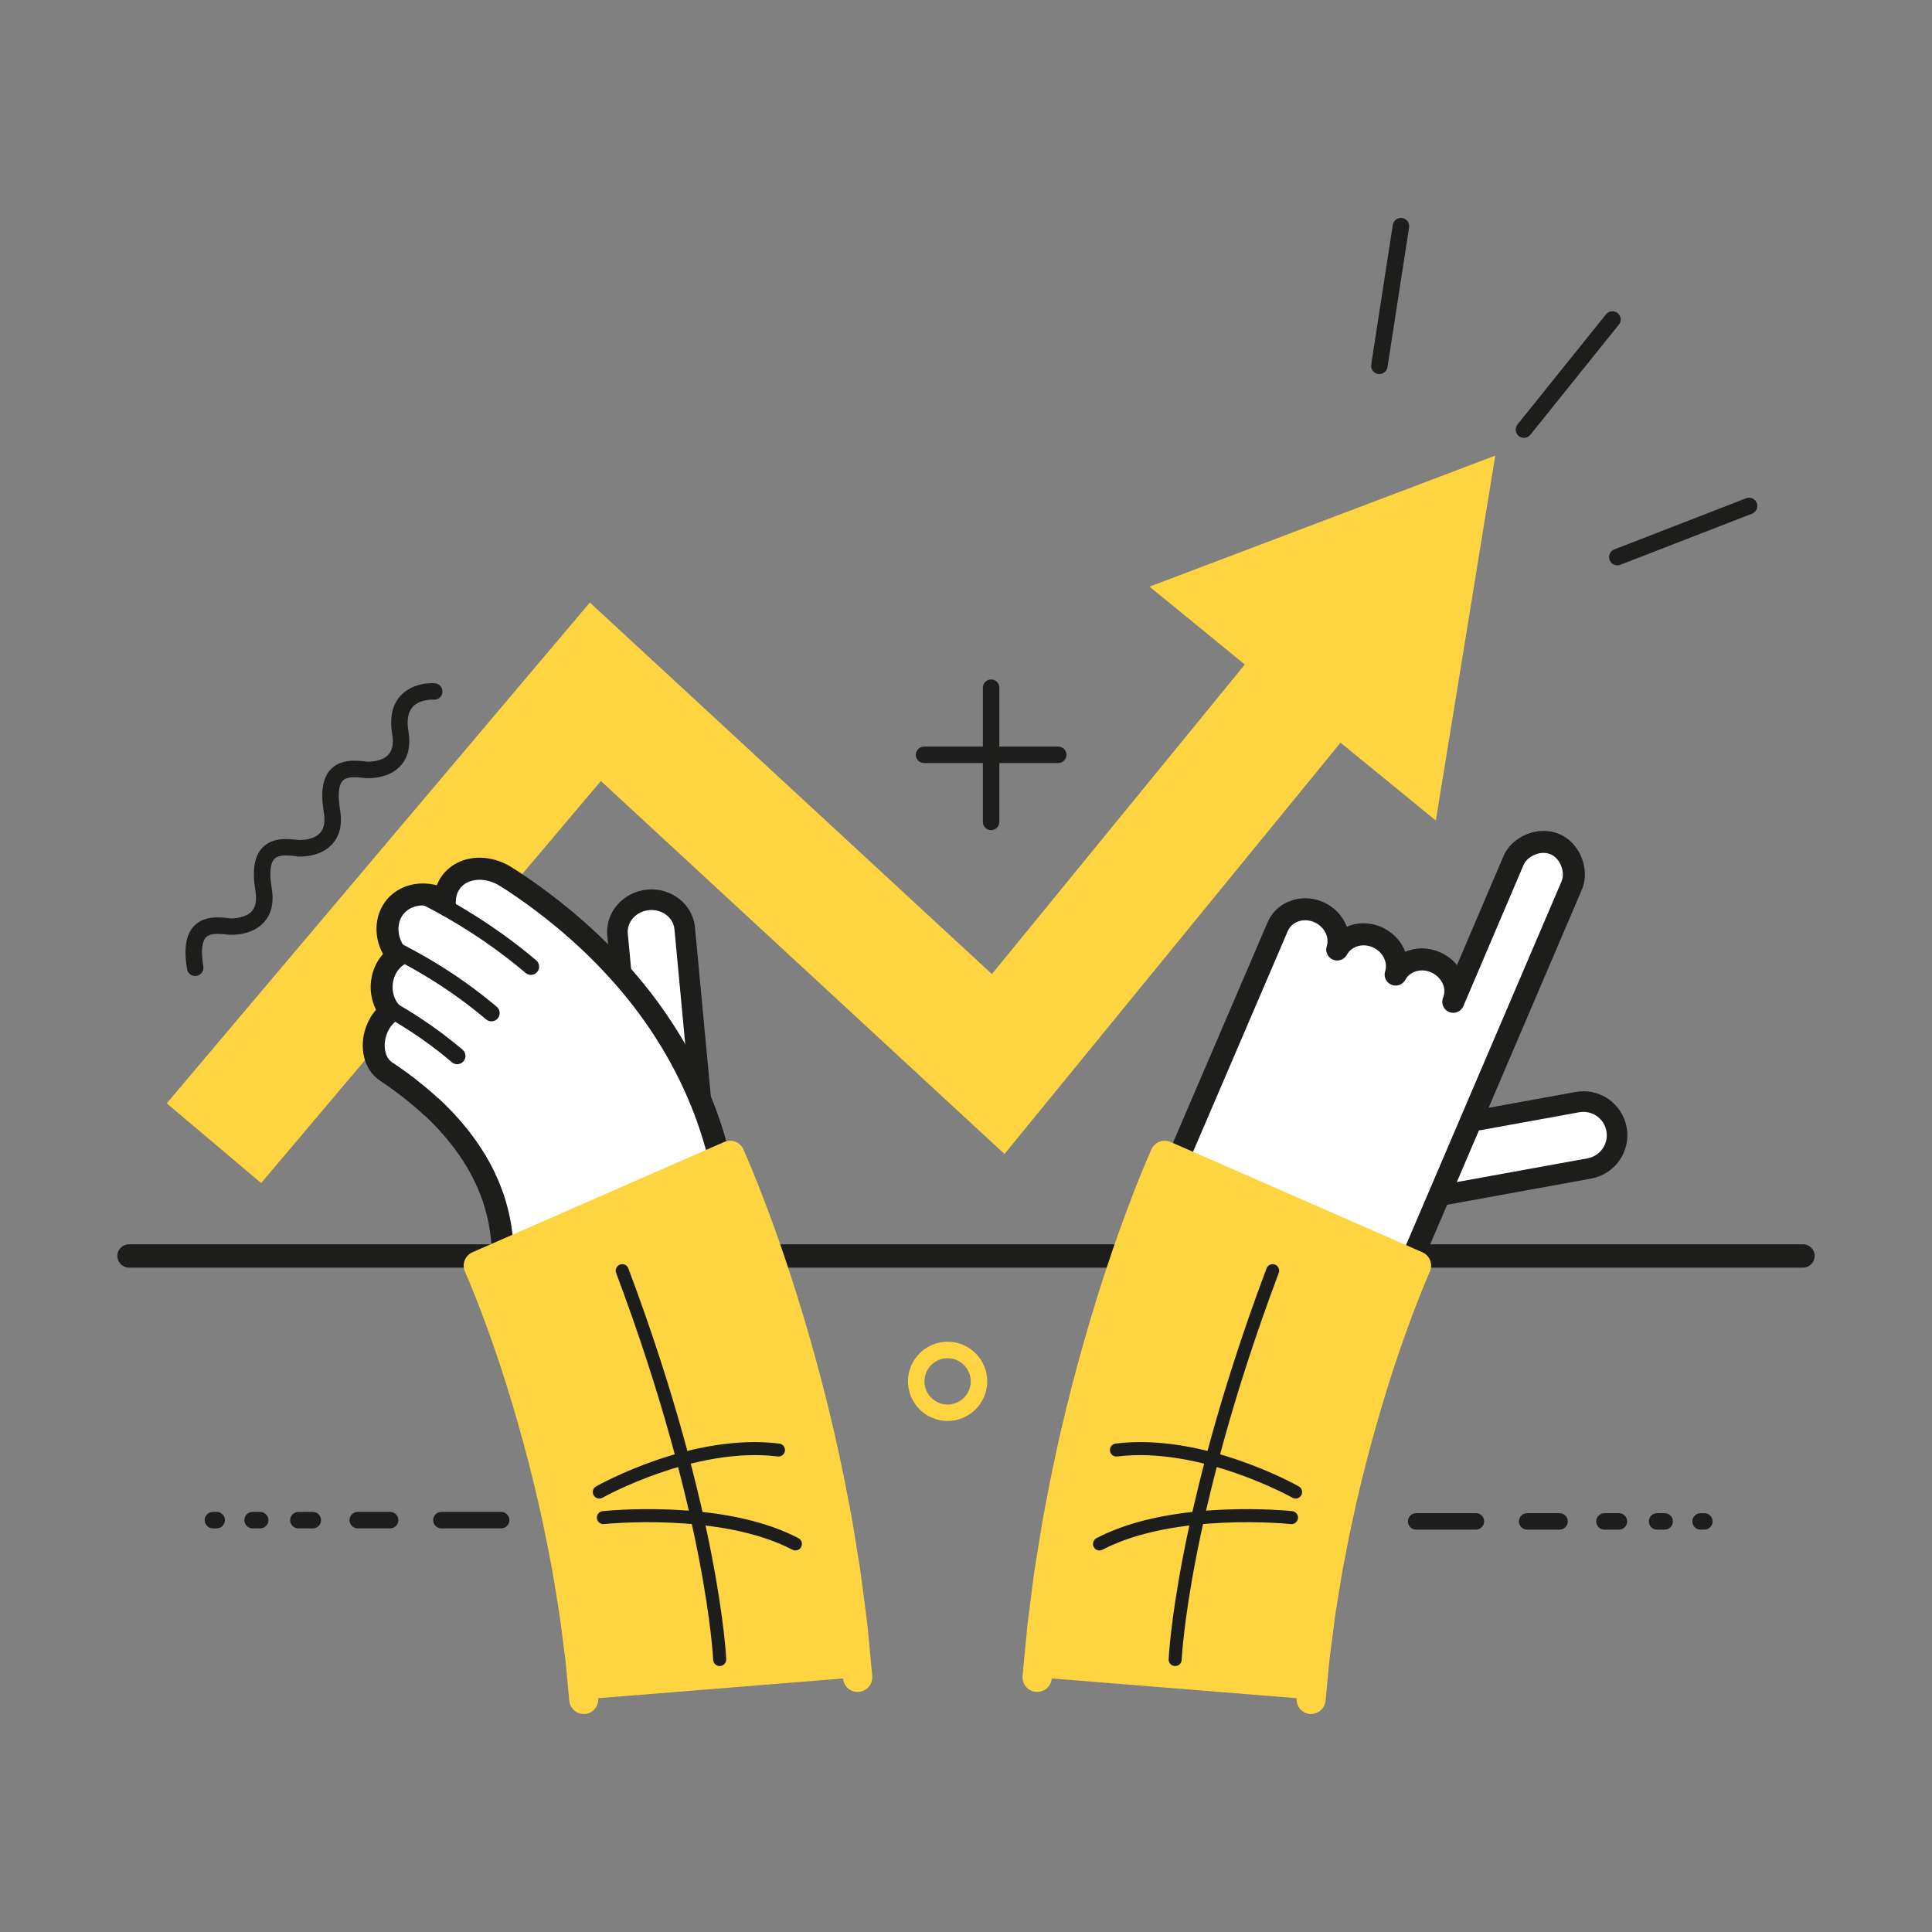
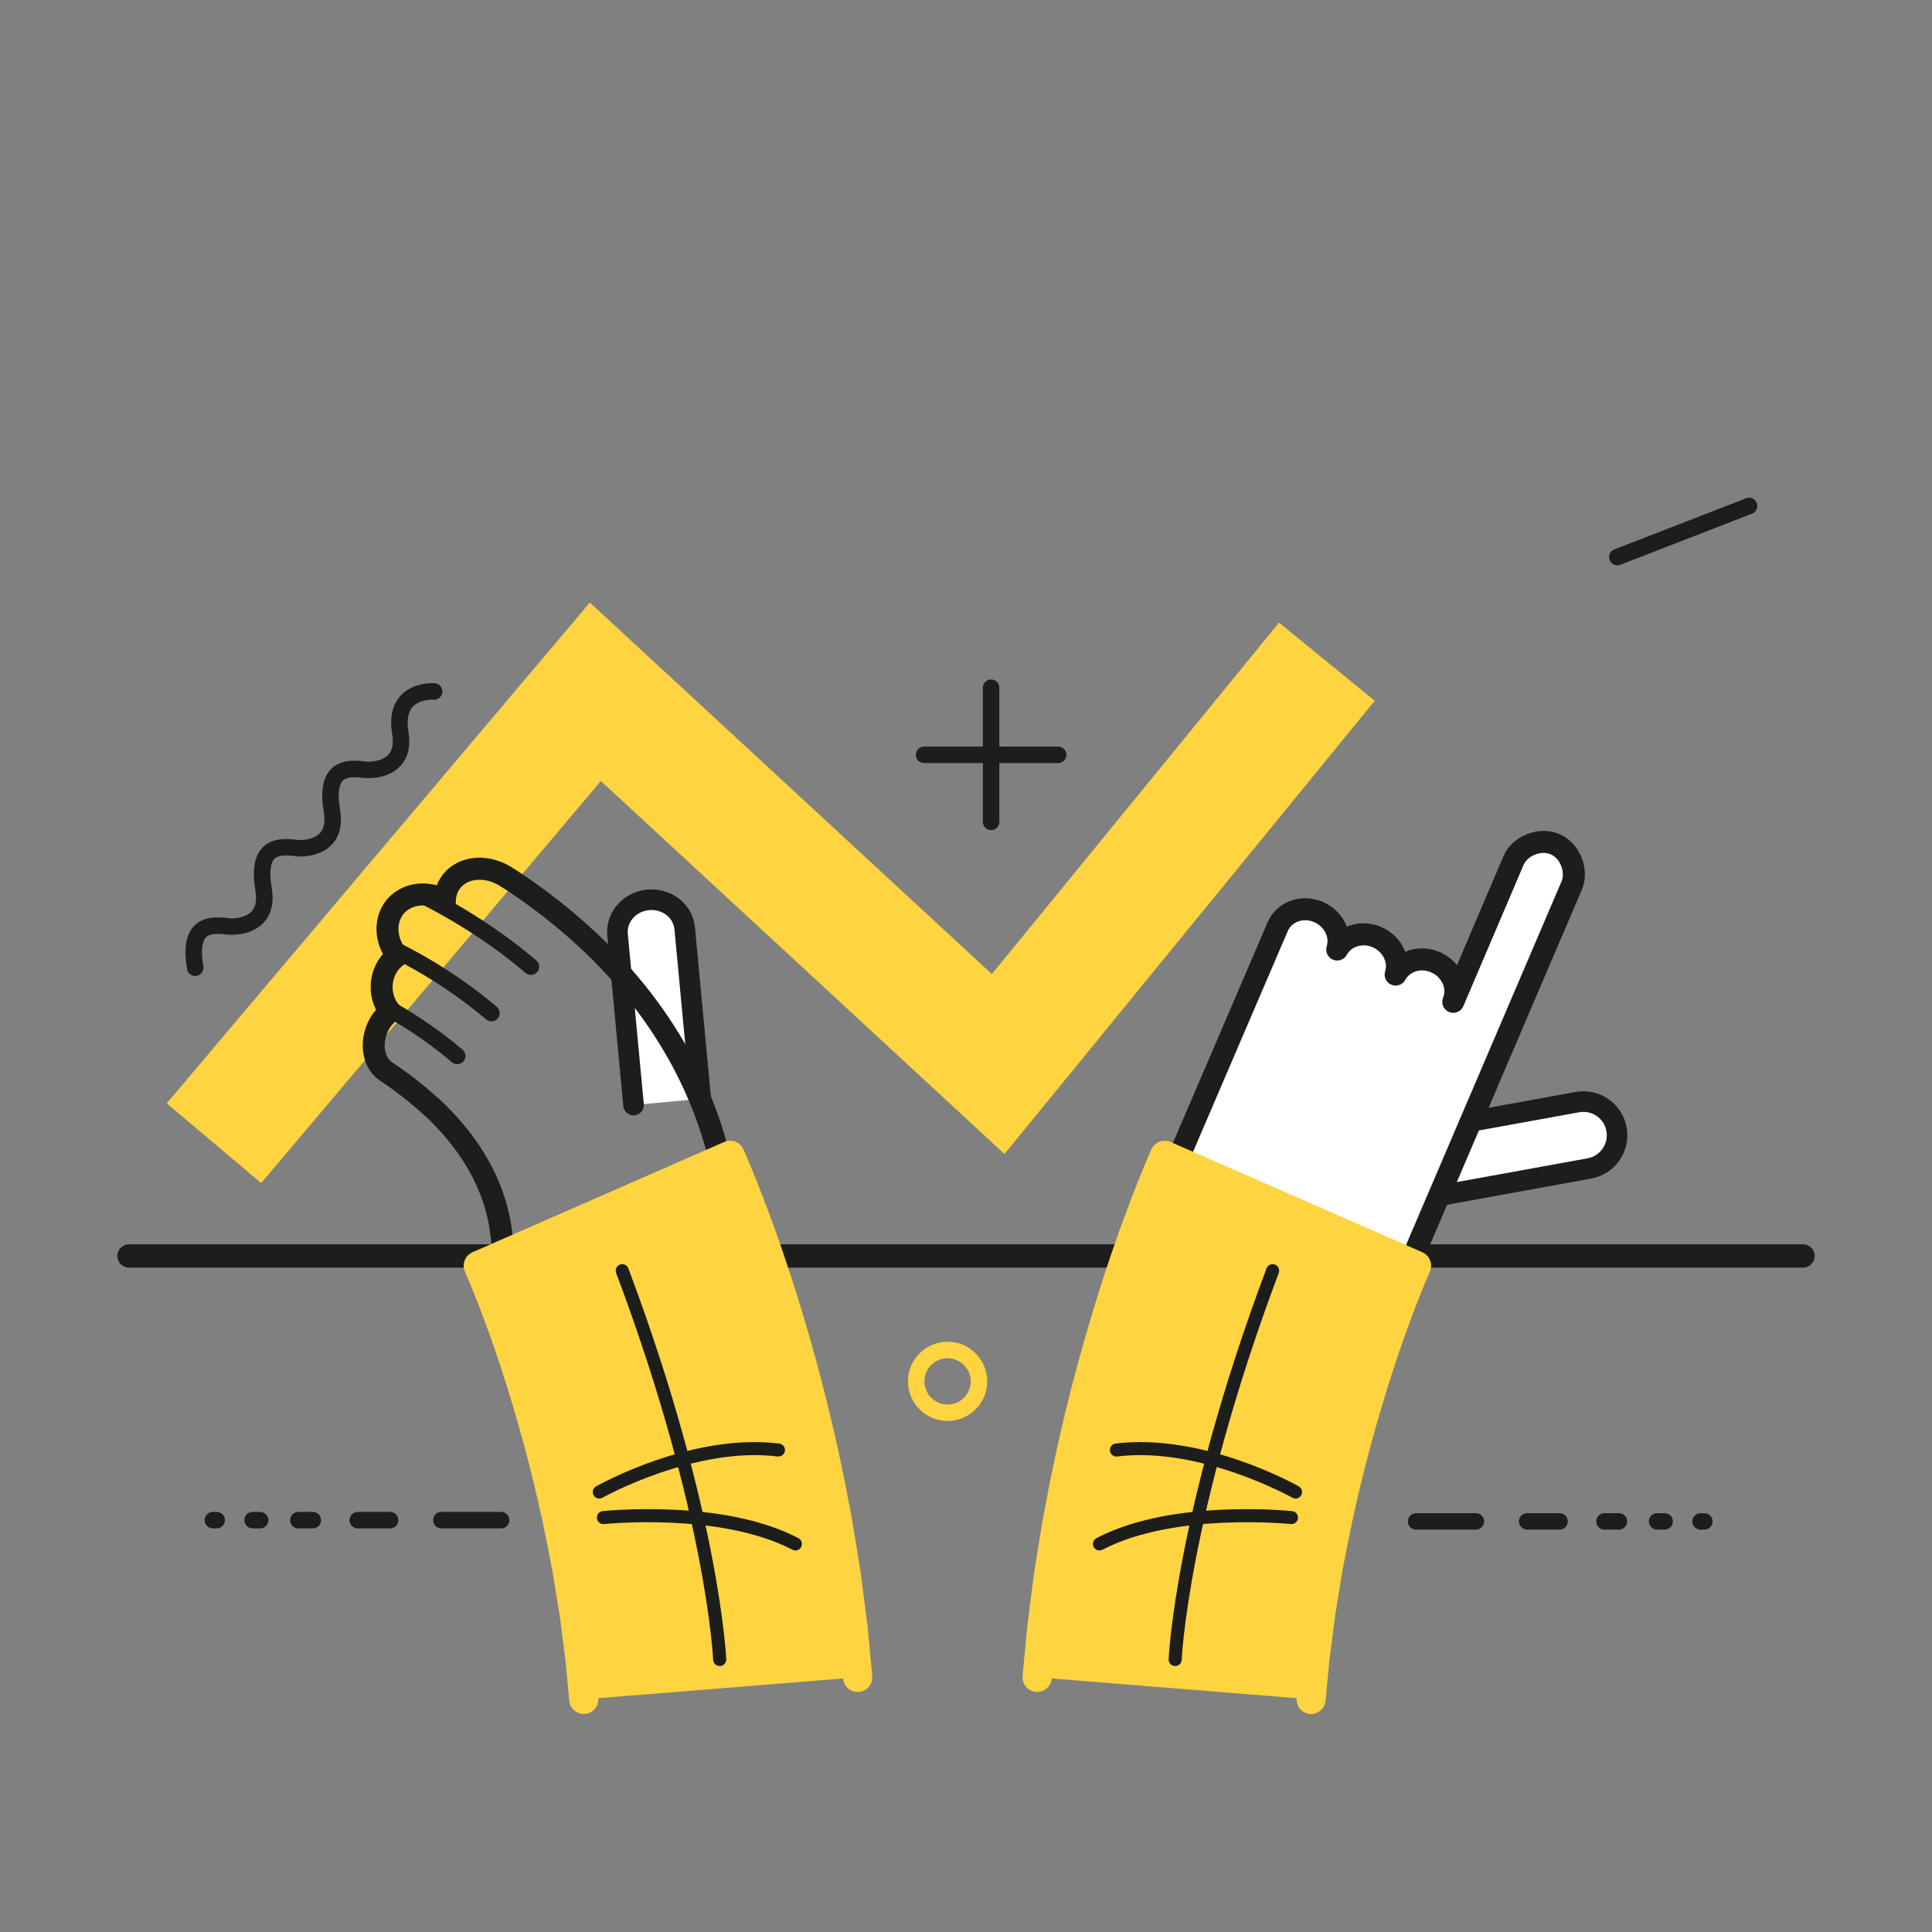
<svg xmlns="http://www.w3.org/2000/svg" id="Calque_2" data-name="Calque 2" viewBox="0 0 492.42 492.42">
  <rect x="0" y="0" width="492.42" height="492.42" fill="#808080" stroke="none" />
  <defs>
    <style>
      .cls-1 {
        fill: none;
      }

      .cls-1, .cls-2, .cls-3, .cls-4 {
        stroke-width: 0px;
      }

      .cls-2 {
        fill: #1d1d1b;
      }

      .cls-3 {
        fill: #fed440;
      }

      .cls-4 {
        fill: #fff;
      }
    </style>
  </defs>
  <g id="layer">
    <g>
      <g>
        <path class="cls-2" d="M459.53,323.09H32.89c-1.64,0-2.98-1.33-2.98-2.98s1.33-2.97,2.98-2.97h426.65c1.64,0,2.97,1.33,2.97,2.97s-1.33,2.98-2.97,2.98Z" />
        <g>
          <path class="cls-2" d="M376.17,385.67h-15.23c-1.16,0-2.1.94-2.1,2.1s.94,2.1,2.1,2.1h15.23c1.16,0,2.1-.94,2.1-2.1s-.94-2.1-2.1-2.1Z" />
          <path class="cls-2" d="M397.49,385.67h-8.25c-1.16,0-2.1.94-2.1,2.1s.94,2.1,2.1,2.1h8.25c1.16,0,2.1-.94,2.1-2.1s-.94-2.1-2.1-2.1Z" />
          <path class="cls-2" d="M412.62,385.67h-3.68c-1.16,0-2.1.94-2.1,2.1s.94,2.1,2.1,2.1h3.68c1.16,0,2.1-.94,2.1-2.1s-.94-2.1-2.1-2.1Z" />
          <path class="cls-2" d="M424.28,385.67h-1.93c-1.16,0-2.1.94-2.1,2.1s.94,2.1,2.1,2.1h1.93c1.16,0,2.1-.94,2.1-2.1s-.94-2.1-2.1-2.1Z" />
          <path class="cls-2" d="M434.4,385.67h-.96c-1.16,0-2.1.94-2.1,2.1s.94,2.1,2.1,2.1h.96c1.16,0,2.1-.94,2.1-2.1s-.94-2.1-2.1-2.1Z" />
        </g>
        <g>
          <path class="cls-2" d="M112.5,389.55h15.23c1.16,0,2.1-.94,2.1-2.1s-.94-2.1-2.1-2.1h-15.23c-1.16,0-2.1.94-2.1,2.1s.94,2.1,2.1,2.1Z" />
          <path class="cls-2" d="M91.18,389.55h8.25c1.16,0,2.1-.94,2.1-2.1s-.94-2.1-2.1-2.1h-8.25c-1.16,0-2.1.94-2.1,2.1s.94,2.1,2.1,2.1Z" />
          <path class="cls-2" d="M76.05,389.55h3.68c1.16,0,2.1-.94,2.1-2.1s-.94-2.1-2.1-2.1h-3.68c-1.16,0-2.1.94-2.1,2.1s.94,2.1,2.1,2.1Z" />
          <path class="cls-2" d="M64.38,389.55h1.93c1.16,0,2.1-.94,2.1-2.1s-.94-2.1-2.1-2.1h-1.93c-1.16,0-2.1.94-2.1,2.1s.94,2.1,2.1,2.1Z" />
          <path class="cls-2" d="M54.27,389.55h.96c1.16,0,2.1-.94,2.1-2.1s-.94-2.1-2.1-2.1h-.96c-1.16,0-2.1.94-2.1,2.1s.94,2.1,2.1,2.1Z" />
        </g>
        <g>
          <path class="cls-2" d="M445.04,127l-33.58,13.03c-.36.14-.65.36-.88.64-.45.57-.6,1.35-.32,2.08.42,1.08,1.64,1.62,2.72,1.2l33.58-13.03c1.08-.42,1.62-1.64,1.2-2.72-.42-1.08-1.64-1.62-2.72-1.2Z" />
-           <path class="cls-2" d="M387.1,111.13c.9.73,2.23.58,2.95-.32l22.56-28.07c.73-.9.58-2.23-.32-2.95-.9-.73-2.23-.58-2.95.32l-22.56,28.07c-.73.9-.58,2.23.32,2.95Z" />
-           <path class="cls-2" d="M353.64,93.56l5.5-35.59c.18-1.15-.61-2.22-1.75-2.4-.77-.12-1.5.2-1.96.76-.22.28-.38.62-.44.99l-5.5,35.59c-.18,1.15.61,2.22,1.75,2.4,1.15.18,2.22-.61,2.4-1.75Z" />
        </g>
        <g>
          <polygon class="cls-3" points="66.56 301.54 42.5 281.21 150.34 153.57 252.81 248.27 326 158.69 350.39 178.61 256.02 294.13 153.15 199.06 66.56 301.54" />
-           <polygon class="cls-3" points="365.96 209.14 381.1 116.13 292.99 149.52 365.96 209.14" />
        </g>
        <g>
          <path class="cls-4" d="M402.02,280.9c4.67-.85,9.14,2.25,9.99,6.92.85,4.67-2.25,9.14-6.92,9.99l-45.64,8.3-3.08-16.91,45.65-8.3Z" />
          <path class="cls-2" d="M356.94,306.88c.39,1.25,1.66,2.05,2.98,1.81l45.64-8.3c6.09-1.11,10.14-6.96,9.04-13.04-.54-2.95-2.19-5.51-4.65-7.22-2.46-1.7-5.44-2.35-8.39-1.81l-45.65,8.3c-1.43.26-2.37,1.63-2.11,3.05.26,1.42,1.63,2.37,3.05,2.11l45.65-8.29c1.57-.29,3.16.06,4.47.96,1.31.91,2.19,2.27,2.47,3.84.59,3.24-1.57,6.35-4.81,6.94l-45.64,8.29c-1.43.26-2.37,1.62-2.11,3.05.02.1.04.21.08.31Z" />
        </g>
        <g>
          <path class="cls-4" d="M336.01,232.43c3.9,1.66,6.01,5.88,4.81,9.57,1.83-3.41,6.2-4.84,10.08-3.18,3.9,1.66,6.01,5.88,4.8,9.58,1.83-3.41,6.2-4.85,10.09-3.19,4.1,1.74,6.23,6.31,4.6,10.13l15.39-36.09c1.45-3.4,6.41-5.85,10.51-4.1,4.1,1.75,5.77,7.02,4.33,10.43l-42.2,98.69-60.51-23.47,27.73-64.62c1.62-3.82,6.26-5.51,10.37-3.76Z" />
          <path class="cls-2" d="M295.34,299.71l27.73-64.61c1.09-2.57,3.18-4.53,5.88-5.51,2.63-.95,5.53-.86,8.16.27,2.89,1.23,5.1,3.53,6.16,6.33,2.64-1.14,5.79-1.19,8.73.06,2.89,1.23,5.1,3.53,6.16,6.33,2.64-1.14,5.79-1.19,8.73.06,1.78.76,3.3,1.92,4.46,3.35l11.87-27.83c1.03-2.42,3.19-4.44,5.94-5.54,2.76-1.11,5.69-1.13,8.25-.04,3.23,1.37,5.59,4.41,6.32,8.12.42,2.1.23,4.22-.52,5.98l-42.2,98.69c-.59,1.39-2.18,2.06-3.59,1.51l-60.51-23.46c-.71-.27-1.27-.83-1.57-1.53-.07-.18-.13-.36-.17-.54-.11-.55-.05-1.12.18-1.65ZM398.05,224.49c.31-.72.37-1.71.18-2.7-.29-1.46-1.23-3.29-3.03-4.05-1.59-.68-3.17-.24-3.96.08-1.34.54-2.44,1.51-2.88,2.54l-15.39,36.09c-.61,1.42-2.25,2.08-3.67,1.48-1.42-.61-2.08-2.25-1.48-3.67.32-.76.41-1.62.24-2.47-.34-1.72-1.63-3.25-3.36-3.99-2.5-1.07-5.37-.22-6.52,1.93-.68,1.28-2.23,1.82-3.57,1.25-1.33-.57-2.01-2.06-1.56-3.44.22-.68.26-1.41.11-2.15-.34-1.72-1.62-3.25-3.35-3.98-2.5-1.07-5.37-.22-6.52,1.93-.69,1.28-2.23,1.82-3.57,1.25-1.33-.57-2.01-2.06-1.56-3.44.22-.68.26-1.4.11-2.15-.34-1.72-1.62-3.25-3.35-3.98-1.33-.57-2.77-.62-4.06-.15-1.22.44-2.15,1.31-2.64,2.44l-26.58,61.95,55.28,21.44,41.14-96.2Z" />
        </g>
        <g>
          <g>
            <path class="cls-4" d="M174.5,236.6l4.08,43.45-17.11,1.6-4.08-43.46c-.42-4.45,3.07-8.41,7.8-8.85,4.72-.44,8.89,2.8,9.31,7.25Z" />
            <path class="cls-2" d="M154.8,236.28c-.08.71-.09,1.43-.02,2.16l4.08,43.46c.14,1.44,1.42,2.5,2.86,2.37,1.44-.14,2.5-1.42,2.37-2.86l-4.08-43.46c-.13-1.42.34-2.82,1.33-3.94,1.03-1.17,2.49-1.89,4.11-2.04,3.28-.31,6.17,1.88,6.45,4.88l4.08,43.45c.13,1.45,1.42,2.5,2.86,2.37,1.44-.14,2.5-1.41,2.37-2.86l-4.08-43.45c-.55-5.88-6.01-10.19-12.17-9.62-2.95.28-5.64,1.62-7.55,3.8-1.46,1.66-2.35,3.64-2.59,5.74Z" />
          </g>
          <g>
            <g>
-               <path class="cls-4" d="M183.59,318.05c.74-.02,1.44-.45,1.94-1.23.49-.77.76-1.82.68-2.9,0,0-.03-.44-.09-1.27-.03-.41-.07-.92-.11-1.52-.05-.6-.13-1.29-.21-2.06-.33-3.09-.92-7.52-2.16-12.77-1.23-5.24-3.08-11.29-5.73-17.44-1.32-3.07-2.81-6.19-4.49-9.23-1.67-3.05-3.5-6.04-5.44-8.92-3.88-5.77-8.24-11.03-12.56-15.58-4.32-4.56-8.61-8.38-12.37-11.48-3.77-3.08-7.01-5.44-9.31-7.04-1.15-.8-2.06-1.41-2.68-1.82-.62-.41-.96-.63-.96-.63-.16-.1-.33-.2-.49-.28l-.61-.4c-2.74-1.77-5.82-2.37-8.48-1.93-2.67.43-4.91,1.9-6.13,4.17-.64,1.19-.95,2.47-1,3.77l-.25-.14c-2.57-1.41-5.5-1.76-8.12-1-2.56.74-4.49,2.45-5.48,4.72-.8,1.81-.93,3.74-.59,5.57.35,1.83,1.17,3.54,2.4,4.95-1.25.85-2.29,2.03-3.01,3.47-.93,1.87-1.21,3.9-.98,5.77.23,1.88.97,3.62,2.15,4.99-1.13.82-2.11,1.92-2.84,3.24-1.26,2.26-1.62,4.74-1.29,6.9.33,2.17,1.36,4.02,3.05,5.14,0,0,.77.5,1.9,1.29,1.12.78,2.6,1.85,4.02,2.96,1.42,1.11,2.78,2.25,3.78,3.12.49.44.9.8,1.19,1.06.28.26.44.41.44.41.1.09.21.17.33.24,0,0,.13.12.38.35.24.23.59.57,1.03,1,.87.87,2.1,2.12,3.45,3.65,1.35,1.54,2.83,3.36,4.23,5.36,1.39,2,2.72,4.16,3.84,6.37,1.12,2.21,2.05,4.44,2.77,6.58.71,2.14,1.21,4.18,1.55,5.96.34,1.78.51,3.3.62,4.38.07.53.07.97.1,1.25.02.29.03.45.03.45.06,1.04,1.33,1.87,2.88,1.84l52.64-1.31Z" />
              <path class="cls-2" d="M94.21,259.7c.47-.85,1.02-1.62,1.64-2.32-.66-1.28-1.09-2.7-1.28-4.2-.31-2.52.13-5.1,1.25-7.36.48-.97,1.09-1.87,1.8-2.67-.68-1.24-1.17-2.58-1.44-3.99-.47-2.49-.2-5,.77-7.21,1.33-3.04,3.98-5.33,7.27-6.28,2.28-.66,4.75-.66,7.11-.03.17-.43.36-.84.58-1.25,1.61-2.98,4.58-5.03,8.14-5.61,3.46-.57,7.27.29,10.46,2.34l.49.32c.21.11.42.24.64.38l.95.63c.64.42,1.56,1.05,2.74,1.86,3.17,2.21,6.36,4.62,9.49,7.18,4.67,3.85,8.8,7.68,12.62,11.71,4.86,5.12,9.18,10.49,12.85,15.94,2,2.96,3.87,6.03,5.57,9.13,1.6,2.91,3.15,6.09,4.61,9.47,2.44,5.65,4.42,11.67,5.89,17.91,1.01,4.3,1.74,8.59,2.22,13.12l.07.66c.06.53.11,1.02.15,1.48l.21,2.8c.12,1.62-.28,3.29-1.12,4.61-1,1.56-2.54,2.47-4.22,2.52l-52.66,1.31c-3.05.06-5.56-1.89-5.73-4.44l-.03-.4c-.01-.13-.02-.28-.03-.44-.01-.23-.03-.46-.06-.71v-.04c-.13-1.16-.29-2.54-.59-4.14-.37-1.91-.86-3.8-1.46-5.61-.68-2.04-1.56-4.12-2.61-6.2-.98-1.93-2.2-3.96-3.63-6.02-1.21-1.72-2.57-3.44-4.04-5.12-1.28-1.45-2.44-2.63-3.31-3.5l-1.17-1.12c-.18-.12-.36-.26-.53-.42l-1.55-1.4c-1.12-.98-2.46-2.08-3.66-3.02-1.61-1.26-3.13-2.34-3.89-2.87-1.07-.74-1.81-1.22-1.85-1.25-2.29-1.52-3.8-4.02-4.27-7.05-.17-1.15-.19-2.33-.05-3.51.21-1.81.77-3.55,1.67-5.17ZM111.73,279.9l1.73,1.64c.93.93,2.18,2.2,3.57,3.79,1.61,1.83,3.09,3.71,4.43,5.61,1.58,2.28,2.94,4.54,4.04,6.7,1.17,2.32,2.16,4.66,2.93,6.97.67,2.04,1.23,4.17,1.64,6.32.37,1.96.56,3.66.65,4.59.05.41.07.77.08,1.03,0,0,0,.01,0,.02.03,0,.05,0,.08,0l52.32-1.3c.16-.29.25-.72.22-1.13l-.2-2.76c-.03-.4-.08-.84-.13-1.33l-.07-.67c-.46-4.29-1.14-8.36-2.1-12.42-1.39-5.91-3.27-11.62-5.58-16.97-1.39-3.22-2.86-6.24-4.37-8.99-1.62-2.96-3.41-5.88-5.31-8.71-3.49-5.2-7.62-10.32-12.27-15.21-3.66-3.87-7.62-7.54-12.11-11.24-3.01-2.46-6.09-4.79-9.13-6.91-1.14-.79-2.02-1.39-2.64-1.79l-.94-.62c-.06-.04-.13-.08-.21-.12l-.14-.07-.74-.48c-2.03-1.31-4.41-1.87-6.52-1.52-1.86.3-3.33,1.28-4.12,2.74-.41.75-.63,1.61-.66,2.53l-.15,4.56-4.25-2.34c-1.9-1.04-4.08-1.32-6-.77-1.71.5-3.02,1.61-3.7,3.15-.52,1.18-.65,2.55-.4,3.92.26,1.35.86,2.6,1.76,3.63l2.08,2.38-2.62,1.77c-.87.59-1.58,1.42-2.07,2.4-.63,1.28-.88,2.75-.71,4.19.17,1.36.68,2.57,1.49,3.5l2,2.31-2.47,1.79c-.82.59-1.51,1.38-2.04,2.33-.54.97-.87,2.01-1,3.1-.08.69-.07,1.37.03,2.03.16,1.02.6,2.42,1.81,3.22.08.05.85.56,1.97,1.33.81.57,2.43,1.71,4.14,3.05,1.75,1.36,3.2,2.6,3.93,3.24l1.18,1.06.39.36.18.1Z" />
            </g>
            <path class="cls-2" d="M106.13,228.25c-.1.85.33,1.7,1.13,2.11l1.25.64c.72.37,1.85.96,3.19,1.7,2.94,1.61,6.37,3.67,9.4,5.67,2.99,1.96,6.25,4.3,8.94,6.42,1.1.86,2.11,1.67,2.84,2.29l1.09.91c.89.74,2.22.62,2.96-.27.74-.89.62-2.21-.27-2.96l-1.08-.9c-.76-.63-1.8-1.48-2.94-2.37-2.78-2.19-6.15-4.6-9.23-6.62-3.12-2.06-6.65-4.18-9.68-5.84-1.38-.76-2.54-1.37-3.29-1.76l-1.26-.64c-1.03-.53-2.3-.12-2.83.92-.12.23-.19.47-.22.71Z" />
            <path class="cls-2" d="M99.33,242.22c-.1.84.33,1.7,1.13,2.11l1.18.61c.68.36,1.61.85,2.71,1.46,2.62,1.44,5.64,3.26,8.29,5.01,2.62,1.72,5.48,3.78,7.85,5.64,1.02.8,1.88,1.49,2.47,1.99l.95.79c.89.74,2.22.62,2.96-.27s.62-2.22-.27-2.96l-.94-.79c-.62-.52-1.51-1.24-2.57-2.07-2.45-1.93-5.42-4.06-8.13-5.84-2.74-1.8-5.86-3.69-8.57-5.18-1.13-.63-2.09-1.13-2.79-1.5l-1.22-.62c-1.03-.53-2.3-.12-2.83.91-.12.23-.19.47-.22.72Z" />
            <path class="cls-2" d="M97.82,257.27c-.09.81.3,1.64,1.05,2.07,0,0,1.11.63,2.7,1.59,1.88,1.14,3.98,2.51,5.77,3.76,1.82,1.27,3.81,2.76,5.46,4.09,1.43,1.15,2.35,1.94,2.36,1.95.88.76,2.2.67,2.96-.21.76-.87.67-2.2-.21-2.96-.04-.04-.99-.86-2.49-2.06-1.72-1.38-3.79-2.93-5.69-4.26-1.86-1.29-4.04-2.72-5.99-3.9-1.65-1-2.76-1.63-2.81-1.66-1.01-.57-2.29-.21-2.86.8-.14.25-.23.52-.26.79Z" />
          </g>
        </g>
        <path class="cls-3" d="M241.52,341.97c-5.57,0-10.1,4.53-10.1,10.1s4.53,10.1,10.1,10.1,10.1-4.53,10.1-10.1-4.53-10.1-10.1-10.1ZM241.52,357.98c-3.25,0-5.9-2.65-5.9-5.9s2.65-5.9,5.9-5.9,5.9,2.65,5.9,5.9-2.65,5.9-5.9,5.9Z" />
        <path class="cls-2" d="M75.55,218.28c.05,0,5.58.58,8.98-2.97,2.05-2.14,2.77-5.14,2.14-8.92-.79-4.71-.06-6.62.68-7.4,1.09-1.14,3.48-.95,5.63-.69.05,0,5.57.58,8.98-2.97,2.05-2.14,2.77-5.14,2.14-8.92-.47-2.83-.11-4.93,1.09-6.25,1.84-2.03,5.25-1.83,5.32-1.83,1.15.09,2.16-.78,2.25-1.93.09-1.15-.77-2.17-1.93-2.26-.22-.02-5.47-.39-8.72,3.16-2.12,2.31-2.85,5.61-2.15,9.79.4,2.37.07,4.14-.98,5.27-1.55,1.68-4.56,1.84-5.51,1.76-2.45-.3-6.52-.79-9.15,1.95-2.08,2.17-2.66,5.76-1.79,10.99.4,2.37.07,4.14-.98,5.27-1.55,1.68-4.56,1.84-5.51,1.76-2.45-.3-6.52-.79-9.15,1.95-2.08,2.17-2.66,5.76-1.79,10.99.4,2.37.07,4.14-.98,5.27-1.55,1.68-4.56,1.84-5.51,1.76-2.45-.3-6.52-.79-9.15,1.95-2.08,2.17-2.66,5.76-1.79,10.99.08.5.34.93.69,1.24.46.4,1.08.6,1.73.49,1.14-.19,1.92-1.27,1.73-2.42-.79-4.71-.07-6.62.68-7.4,1.09-1.14,3.48-.95,5.63-.69.05,0,5.57.58,8.98-2.97,2.05-2.14,2.77-5.14,2.14-8.93-.79-4.71-.07-6.62.68-7.4,1.09-1.14,3.48-.95,5.63-.69Z" />
        <path class="cls-2" d="M269.71,190.28h-15v-15c0-1.16-.94-2.1-2.1-2.1s-2.1.94-2.1,2.1v15h-14.99c-1.16,0-2.1.94-2.1,2.1s.94,2.1,2.1,2.1h14.99v15c0,1.16.94,2.1,2.1,2.1s2.1-.94,2.1-2.1v-15h15c1.16,0,2.1-.94,2.1-2.1s-.94-2.1-2.1-2.1Z" />
        <g>
          <path class="cls-3" d="M186.06,294.49s.06.14.18.41c.11.26.28.65.49,1.15.21.49.46,1.1.77,1.82.31.72.63,1.52,1,2.42.36.9.77,1.89,1.2,2.97.42,1.07.86,2.23,1.34,3.47.98,2.48,1.97,5.26,3.08,8.3,4.38,12.14,9.4,28.39,13.43,44.95,2.03,8.27,3.8,16.61,5.26,24.49.8,3.92,1.35,7.77,1.95,11.39.29,1.82.58,3.58.85,5.29.24,1.72.44,3.38.65,4.98.41,3.19.78,6.12,1.12,8.71.28,2.61.47,4.89.65,6.76.35,3.75.55,5.9.55,5.9l-69.83,5.63s-.17-1.77-.46-4.87c-.15-1.55-.3-3.43-.53-5.59-.28-2.16-.59-4.6-.94-7.25-.17-1.33-.34-2.71-.54-4.15-.23-1.43-.47-2.91-.72-4.43-.51-3.04-.95-6.26-1.64-9.56-1.23-6.63-2.72-13.68-4.44-20.69-3.41-14.02-7.69-27.86-11.32-37.92-.92-2.5-1.74-4.82-2.53-6.79-.38-1-.74-1.93-1.08-2.79-.34-.84-.65-1.61-.94-2.31-.28-.7-.53-1.32-.75-1.83-.22-.52-.4-.96-.55-1.31-.15-.36-.27-.63-.33-.78-.07-.16-.11-.25-.11-.25l64.17-28.11Z" />
          <path class="cls-3" d="M148.54,436.87c.18,0,.37,0,.56-.01,2.05-.19,3.56-2.01,3.37-4.06l-.46-4.87c-.06-.57-.11-1.18-.17-1.82-.1-1.13-.22-2.42-.37-3.81,0-.03,0-.06,0-.09l-.94-7.26c-.06-.49-.13-.98-.19-1.47-.11-.88-.22-1.79-.35-2.71,0-.03,0-.05-.01-.08l-.72-4.43c-.15-.88-.29-1.75-.43-2.64-.36-2.27-.73-4.61-1.23-7.05-1.3-7-2.8-14.02-4.48-20.86-3.13-12.87-7.3-26.83-11.44-38.3-.29-.77-.55-1.51-.81-2.22-.61-1.67-1.18-3.25-1.75-4.67l-1.07-2.78s-.01-.04-.02-.06l-.93-2.31c-.12-.3-.23-.57-.34-.83l57.35-25.12c.29.68.59,1.43.93,2.27l1.19,2.95,1.33,3.44c.72,1.84,1.46,3.86,2.24,5.99.27.73.54,1.48.82,2.25,4.83,13.4,9.68,29.64,13.31,44.54,1.95,7.97,3.71,16.14,5.22,24.29,0,.02,0,.04.01.07.58,2.82,1.03,5.64,1.46,8.36.16.98.31,1.94.47,2.89l.84,5.24c.16,1.11.29,2.2.43,3.26.07.56.14,1.11.21,1.65l1.11,8.66c.18,1.71.33,3.3.46,4.71.06.7.13,1.37.19,1.98l.55,5.88c.19,2.05,2.01,3.56,4.06,3.37,2.05-.19,3.56-2.01,3.37-4.06l-.55-5.9c-.06-.62-.12-1.27-.18-1.96-.13-1.44-.28-3.07-.47-4.85,0-.03,0-.05,0-.08l-1.12-8.71c-.07-.55-.14-1.09-.21-1.64-.14-1.1-.29-2.23-.45-3.39,0-.02,0-.05-.01-.07l-.85-5.29c-.16-.95-.31-1.9-.46-2.87-.45-2.79-.91-5.68-1.51-8.65-1.53-8.28-3.32-16.58-5.3-24.67-3.68-15.14-8.62-31.66-13.54-45.33-.29-.78-.56-1.52-.82-2.25-.79-2.18-1.55-4.25-2.3-6.15l-1.33-3.45s-.01-.03-.02-.05l-1.2-2.97c-.37-.91-.7-1.73-1.03-2.49l-1.46-3.41c-.83-1.88-3.03-2.74-4.91-1.92l-64.17,28.11c-.91.4-1.62,1.14-1.98,2.06-.36.92-.34,1.95.06,2.86l.11.25s.01.02.02.04c.06.13.16.37.29.69l.56,1.32c.21.48.44,1.06.73,1.77l.93,2.29,1.07,2.76s0,.02.01.03c.53,1.33,1.09,2.86,1.68,4.49.26.72.53,1.46.81,2.22,4.04,11.2,8.13,24.88,11.2,37.51,1.65,6.72,3.13,13.61,4.4,20.48,0,.03.01.05.02.08.47,2.27.83,4.54,1.18,6.74.14.91.29,1.8.43,2.68l.71,4.38c.12.88.23,1.73.34,2.57.06.51.13,1.01.19,1.5l.93,7.2c.14,1.33.25,2.57.35,3.67.06.66.12,1.28.17,1.85l.46,4.86c.17,1.86,1.69,3.28,3.5,3.38Z" />
          <path class="cls-2" d="M183.35,424.63c.05,0,.11,0,.17,0,.92-.04,1.62-.82,1.58-1.73-.02-.39-.45-9.66-3.75-26.65-3.03-15.63-9.17-40.97-21.2-72.97-.32-.86-1.28-1.29-2.14-.97-.86.32-1.29,1.28-.97,2.14,11.94,31.78,18.04,56.93,21.04,72.44,3.25,16.75,3.69,26.07,3.69,26.16.04.86.72,1.54,1.56,1.58Z" />
          <g>
            <path class="cls-2" d="M202.64,395.17c.63.04,1.25-.29,1.56-.89.42-.81.11-1.81-.7-2.24-8.12-4.24-18.99-6.69-32.31-7.27-9.87-.43-17.27.35-17.58.38-.91.1-1.57.92-1.47,1.83.1.91.91,1.57,1.83,1.47.29-.03,29.62-3.06,47.99,6.53.22.11.45.17.67.19Z" />
            <path class="cls-2" d="M152.65,381.94c.31.02.62-.05.91-.21.23-.13,23.51-13.12,44.65-10.51.91.11,1.74-.53,1.85-1.44.11-.91-.53-1.74-1.44-1.85-22.26-2.74-45.7,10.36-46.69,10.92-.8.45-1.08,1.46-.63,2.26.29.51.81.81,1.35.84Z" />
          </g>
        </g>
        <g>
          <path class="cls-3" d="M296.91,294.49s-.06.14-.18.41c-.11.26-.28.65-.49,1.15-.21.49-.47,1.1-.77,1.82-.31.72-.63,1.52-1,2.42-.36.9-.76,1.89-1.2,2.97-.42,1.07-.86,2.23-1.34,3.47-.98,2.48-1.97,5.26-3.08,8.3-4.38,12.14-9.4,28.39-13.43,44.95-2.03,8.27-3.8,16.61-5.26,24.49-.8,3.92-1.35,7.77-1.95,11.39-.29,1.82-.58,3.58-.85,5.29-.24,1.72-.44,3.38-.65,4.98-.41,3.19-.78,6.12-1.11,8.71-.28,2.61-.47,4.89-.65,6.76-.35,3.75-.55,5.9-.55,5.9l69.83,5.63s.17-1.77.46-4.87c.15-1.55.3-3.43.53-5.59.28-2.16.59-4.6.94-7.25.17-1.33.34-2.71.54-4.15.23-1.43.47-2.91.72-4.43.51-3.04.95-6.26,1.64-9.56,1.22-6.63,2.72-13.68,4.44-20.69,3.41-14.02,7.69-27.86,11.32-37.92.92-2.5,1.74-4.82,2.52-6.79.38-1,.75-1.93,1.08-2.79.34-.84.65-1.61.93-2.31.28-.7.53-1.32.75-1.83.22-.52.4-.96.55-1.31.15-.36.27-.63.33-.78.07-.16.11-.25.11-.25l-64.17-28.11Z" />
          <path class="cls-3" d="M334.42,436.87c-.18,0-.37,0-.56-.01-2.05-.19-3.56-2.01-3.37-4.06l.46-4.87c.06-.57.11-1.18.17-1.82.1-1.13.22-2.42.37-3.81,0-.03,0-.06,0-.09l.94-7.26c.06-.49.12-.98.19-1.47.11-.88.23-1.79.35-2.71,0-.03,0-.05.01-.08l.72-4.43c.15-.88.28-1.75.42-2.64.36-2.27.73-4.61,1.23-7.05,1.3-7,2.8-14.02,4.48-20.86,3.13-12.87,7.3-26.83,11.43-38.3.29-.77.55-1.51.81-2.22.61-1.67,1.18-3.25,1.75-4.67l1.07-2.78s.01-.04.02-.06l.93-2.31c.12-.3.23-.57.34-.83l-57.35-25.12c-.29.68-.59,1.43-.93,2.27l-1.19,2.95-1.33,3.44c-.72,1.84-1.46,3.86-2.24,5.99-.27.73-.54,1.48-.82,2.25-4.83,13.4-9.69,29.64-13.31,44.54-1.95,7.97-3.71,16.14-5.22,24.29,0,.02,0,.04-.01.07-.58,2.82-1.03,5.64-1.46,8.36-.16.98-.31,1.94-.47,2.89l-.84,5.24c-.15,1.11-.29,2.2-.43,3.26-.07.56-.14,1.11-.21,1.65l-1.11,8.66c-.18,1.71-.33,3.3-.46,4.71-.07.7-.13,1.37-.19,1.98l-.55,5.88c-.19,2.05-2.01,3.56-4.06,3.37-2.05-.19-3.56-2.01-3.37-4.06l.55-5.9c.06-.62.12-1.27.19-1.96.13-1.44.28-3.07.47-4.85,0-.03,0-.05,0-.08l1.11-8.71c.07-.55.14-1.09.21-1.64.14-1.1.29-2.23.45-3.39,0-.02,0-.05.01-.07l.85-5.29c.16-.95.31-1.9.46-2.87.45-2.79.91-5.68,1.51-8.65,1.53-8.28,3.31-16.58,5.3-24.67,3.68-15.14,8.62-31.66,13.54-45.33.29-.78.56-1.52.82-2.25.8-2.18,1.55-4.25,2.3-6.15l1.33-3.45s.01-.03.02-.05l1.2-2.97c.37-.91.7-1.73,1.03-2.49l1.46-3.41c.83-1.88,3.03-2.74,4.91-1.92l64.17,28.11c.91.4,1.62,1.14,1.98,2.06.36.92.34,1.95-.06,2.86l-.11.25s-.01.02-.02.04c-.06.13-.16.37-.29.69l-.56,1.32c-.21.48-.44,1.06-.73,1.77l-.93,2.29-1.07,2.76s0,.02-.01.03c-.53,1.33-1.09,2.86-1.68,4.49-.26.72-.53,1.46-.81,2.22-4.04,11.2-8.12,24.88-11.2,37.51-1.65,6.72-3.13,13.61-4.4,20.48,0,.03-.01.05-.02.08-.47,2.27-.83,4.54-1.18,6.74-.14.91-.29,1.8-.43,2.68l-.71,4.38c-.12.88-.23,1.73-.33,2.57-.06.51-.13,1.01-.19,1.5l-.93,7.2c-.14,1.33-.25,2.57-.35,3.67-.06.66-.12,1.28-.17,1.85l-.46,4.86c-.17,1.86-1.69,3.28-3.5,3.38Z" />
          <path class="cls-2" d="M299.61,424.63c-.06,0-.11,0-.17,0-.92-.04-1.62-.82-1.58-1.73.02-.39.45-9.66,3.75-26.65,3.03-15.63,9.17-40.97,21.2-72.97.32-.86,1.28-1.29,2.14-.97.86.32,1.29,1.28.97,2.14-11.95,31.78-18.04,56.93-21.05,72.44-3.25,16.75-3.69,26.07-3.69,26.16-.04.86-.72,1.54-1.56,1.58Z" />
          <g>
            <path class="cls-2" d="M280.32,395.17c-.63.04-1.25-.29-1.56-.89-.42-.81-.11-1.81.7-2.24,8.12-4.24,18.99-6.69,32.31-7.27,9.87-.43,17.27.35,17.58.38.91.1,1.57.92,1.47,1.83-.1.91-.92,1.57-1.83,1.47-.29-.03-29.62-3.06-47.99,6.53-.22.11-.45.17-.67.19Z" />
            <path class="cls-2" d="M330.31,381.94c-.31.02-.62-.05-.91-.21-.23-.13-23.51-13.12-44.65-10.51-.91.11-1.74-.53-1.85-1.44-.11-.91.53-1.74,1.44-1.85,22.26-2.74,45.7,10.36,46.69,10.92.8.45,1.08,1.46.63,2.26-.29.51-.81.81-1.35.84Z" />
          </g>
        </g>
      </g>
-       <rect class="cls-1" y="0" width="492.42" height="492.42" />
    </g>
  </g>
</svg>